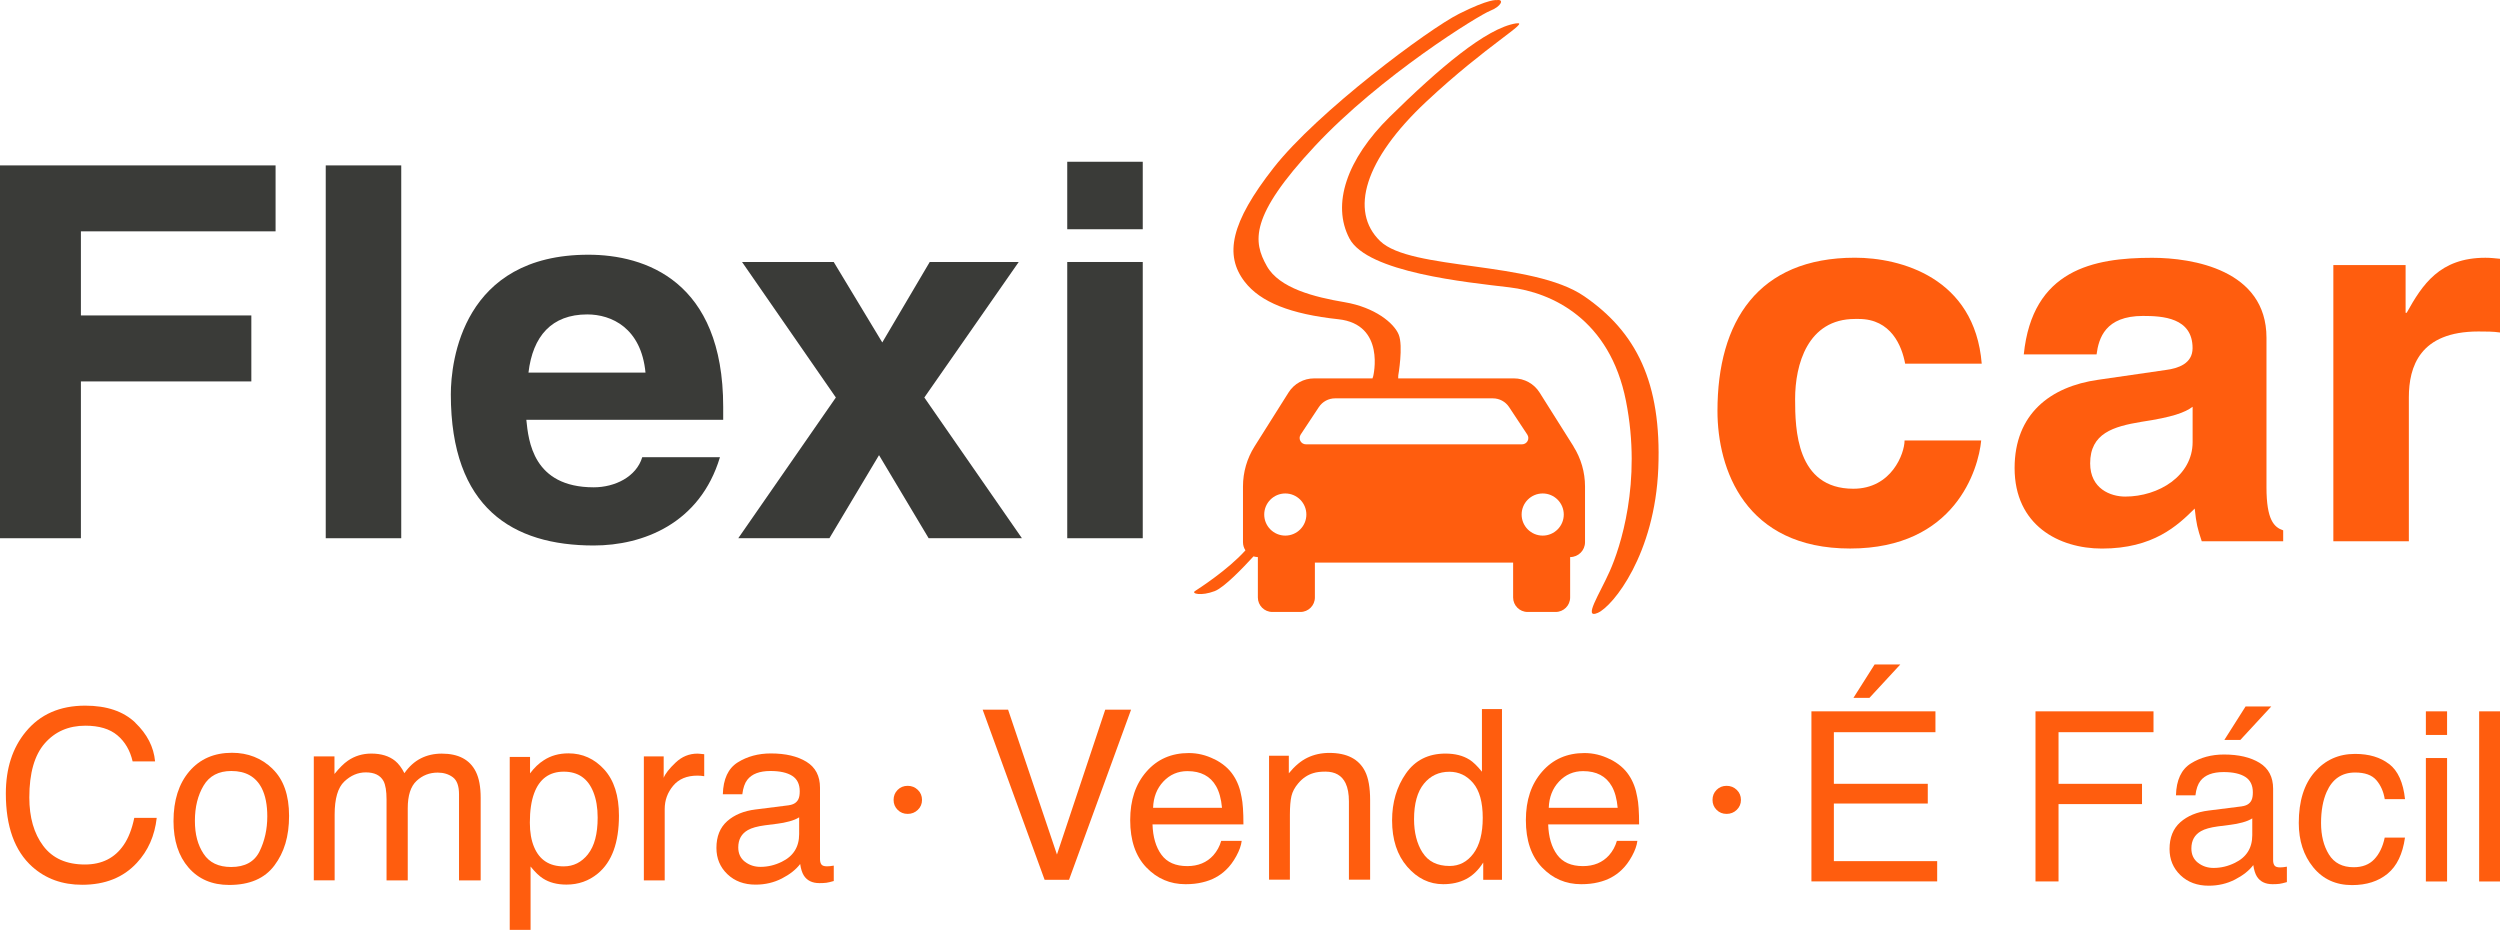
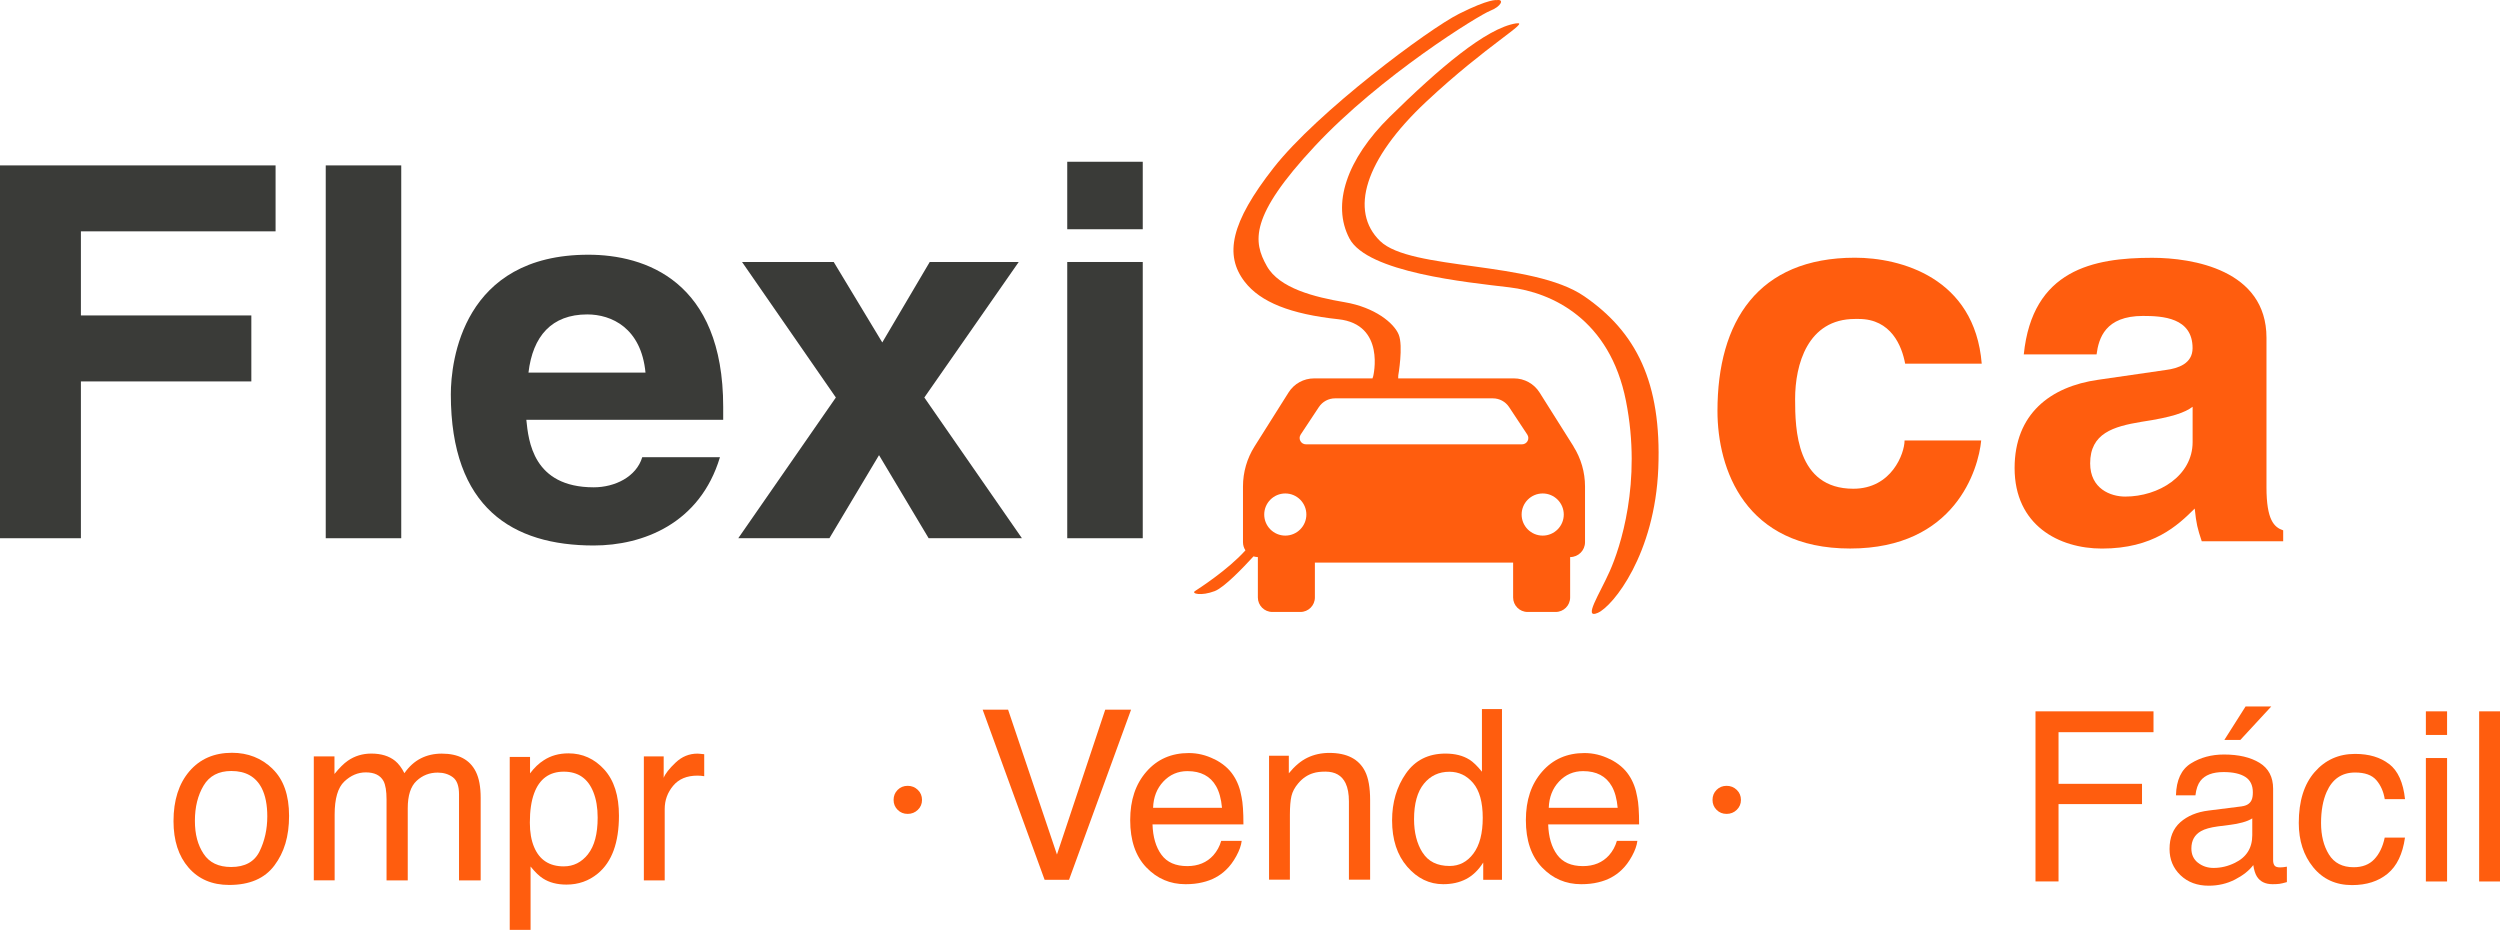
<svg xmlns="http://www.w3.org/2000/svg" id="Layer_2" data-name="Layer 2" viewBox="0 0 561.19 208.73">
  <defs>
    <style>
      .cls-1 {
        fill: #3a3b38;
      }

      .cls-2 {
        fill: #ff5d0e;
      }
    </style>
  </defs>
  <g id="Capa_1" data-name="Capa 1">
    <g>
      <polygon class="cls-1" points="18.16 120.82 0 120.82 0 37.13 61.86 37.13 61.86 51.93 18.16 51.93 18.16 70.81 56.42 70.81 56.42 85.62 18.16 85.62 18.16 120.82" />
      <rect class="cls-1" x="73.12" y="37.13" width="16.95" height="83.69" />
      <g>
        <path class="cls-1" d="m161.61,102.64c-4.48,14.92-17.31,19.81-28.33,19.81-18.16,0-32.08-8.39-32.08-33.92,0-7.46,2.66-31.35,30.87-31.35,12.71,0,30.27,5.83,30.27,34.15v2.91h-44.19c.48,4.66,1.45,15.15,15.13,15.15,4.72,0,9.56-2.33,10.89-6.76h17.43Zm-16.71-19c-.97-10.03-7.63-13.06-13.08-13.06-7.99,0-12.23,4.89-13.19,13.06h26.27Z" />
        <polygon class="cls-1" points="229.4 120.82 208.46 120.82 197.32 102.17 186.18 120.82 165.72 120.82 187.63 89.23 166.57 58.81 187.15 58.81 198.05 76.87 208.7 58.81 228.68 58.81 207.49 89.23 229.4 120.82" />
        <path class="cls-1" d="m256.52,51.46h-16.95v-15.15h16.95v15.15Zm0,69.36h-16.95v-62.01h16.95v62.01Z" />
        <path class="cls-2" d="m444.73,98.89c-.61,6.41-5.81,24.24-29.42,24.24s-29.78-17.83-29.78-30.89c0-20.05,9.08-34.39,30.87-34.39,10.17,0,26.88,4.43,28.45,23.78h-17.19c-.73-3.96-3.15-10.03-10.41-10.03h-.85c-10.65,0-13.44,10.26-13.44,17.95,0,6.76.24,20.16,13.07,20.16,8.6,0,11.5-7.93,11.5-10.84h17.19Z" />
        <path class="cls-2" d="m508.77,109.38c0,7.34,1.7,8.98,3.75,9.67v2.45h-18.28c-.97-2.91-1.21-3.85-1.58-7.34-3.87,3.85-9.32,8.98-20.82,8.98-9.69,0-19.61-5.25-19.61-18.07,0-12.12,7.99-18.3,18.77-19.82l15.25-2.21c2.66-.35,5.93-1.4,5.93-4.89,0-6.88-6.78-7.23-11.14-7.23-8.47,0-9.93,5.01-10.41,8.63h-16.34c1.94-19,15.62-21.68,28.81-21.68,9.08,0,25.67,2.68,25.67,17.95v33.57Zm-16.58-18.07c-1.7,1.28-4.48,2.33-11.5,3.38-6.29,1.05-11.5,2.56-11.5,9.32,0,5.71,4.6,7.46,7.87,7.46,7.51,0,15.13-4.66,15.13-12.24v-7.93Z" />
-         <path class="cls-2" d="m523.78,59.5h16.22v10.72h.24c3.51-6.29,7.39-12.36,17.68-12.36,1.09,0,2.18.12,3.27.23v16.55c-1.45-.23-3.27-.23-4.84-.23-13.2,0-15.62,7.93-15.62,14.8v32.29h-16.95v-62.01Z" />
        <path class="cls-2" d="m340.35,5.24c-6.74,1.05-17.47,10.24-28.37,20.97-9.7,9.54-13.08,19.67-9.07,27.31,4.01,7.64,26.36,9.84,35.91,10.98,9.55,1.14,22.54,7.16,26.17,25.5,3.63,18.33-1.34,33.04-3.63,38.2-2.29,5.16-6.11,10.89-2.67,9.36,3.44-1.53,12.8-13.18,13.56-32.47.76-19.29-4.97-30.56-16.62-38.58-11.65-8.02-38.97-5.73-45.84-12.41-6.88-6.69-3.53-18.25,10.32-31.23,13.75-12.89,23.64-18.15,20.25-17.62" />
        <path class="cls-2" d="m353.23,100.22l-7.64-12.12c-1.24-1.97-3.41-3.16-5.74-3.16h-25.99l.02-.67s1.15-6.55.1-9.15c-1.05-2.6-5.35-6.13-12.13-7.28-6.78-1.15-14.67-3.11-17.48-8.12-3.06-5.44-4.01-11.08,10.79-26.93,14.8-15.85,36.86-29.41,39.35-30.37,2.48-.96,3.26-2.69,1.43-2.39,0,0-1.53-.38-8.4,3.06-6.88,3.44-31.84,22.05-41.64,34.57-9.65,12.32-11.11,19.6-6.49,25.59,3.53,4.58,10.31,7.26,21.01,8.41,10.7,1.15,7.83,12.8,7.83,12.8l-.16.48h-13.11c-2.33,0-4.49,1.19-5.73,3.16l-7.64,12.12c-1.69,2.68-2.59,5.79-2.59,8.96v12.53c0,.67.2,1.3.55,1.83-3.99,4.44-10.58,8.65-11.34,9.15-.86.58,1.43,1.15,4.44,0,2.13-.81,6.39-5.26,8.71-7.8.31.09.64.16.98.16v9.07c0,1.79,1.45,3.25,3.25,3.25h6.3c1.79,0,3.25-1.45,3.25-3.25v-7.83h44.5v7.83c0,1.79,1.45,3.25,3.25,3.25h6.3c1.79,0,3.25-1.45,3.25-3.25v-9.07c1.85,0,3.34-1.5,3.34-3.34v-12.53c0-3.17-.9-6.28-2.59-8.96m-64.69,20.01c-2.61,0-4.73-2.12-4.73-4.73s2.12-4.73,4.73-4.73,4.73,2.12,4.73,4.73-2.12,4.73-4.73,4.73m30.61-20.49h-25.98c-1.12,0-1.8-1.25-1.18-2.19l4.09-6.18c.81-1.22,2.17-1.95,3.63-1.95h35.43c1.46,0,2.82.73,3.63,1.95l4.09,6.18c.62.94-.05,2.19-1.18,2.19h-22.54Zm27.17,20.49c-2.61,0-4.73-2.12-4.73-4.73s2.12-4.73,4.73-4.73,4.73,2.12,4.73,4.73-2.12,4.73-4.73,4.73" />
        <path class="cls-2" d="m200.59,179.56c0-.89.3-1.64.91-2.25.61-.61,1.36-.91,2.25-.91s1.65.3,2.28.91c.63.61.94,1.36.94,2.25s-.31,1.62-.94,2.23c-.63.61-1.39.91-2.28.91s-1.64-.3-2.25-.91c-.61-.61-.91-1.35-.91-2.23" />
        <path class="cls-2" d="m384.42,179.56c0-.89.3-1.64.91-2.25.61-.61,1.36-.91,2.25-.91s1.65.3,2.28.91c.63.61.94,1.36.94,2.25s-.32,1.62-.94,2.23c-.63.61-1.39.91-2.28.91s-1.65-.3-2.25-.91c-.61-.61-.91-1.35-.91-2.23" />
      </g>
      <g>
-         <path class="cls-2" d="m30.36,162.23c2.67,2.55,4.15,5.44,4.45,8.68h-5.04c-.57-2.46-1.71-4.41-3.42-5.85-1.71-1.44-4.1-2.16-7.19-2.16-3.76,0-6.8,1.32-9.11,3.96-2.31,2.64-3.47,6.69-3.47,12.15,0,4.47,1.04,8.1,3.13,10.88,2.09,2.78,5.2,4.17,9.35,4.17,3.81,0,6.72-1.46,8.71-4.39,1.06-1.54,1.85-3.57,2.37-6.08h5.04c-.45,4.02-1.94,7.39-4.47,10.11-3.03,3.28-7.12,4.91-12.27,4.91-4.44,0-8.16-1.34-11.18-4.03-3.97-3.55-5.95-9.04-5.95-16.45,0-5.63,1.49-10.25,4.47-13.86,3.22-3.92,7.67-5.87,13.34-5.87,4.83,0,8.59,1.27,11.26,3.82Z" />
        <path class="cls-2" d="m61.17,172.58c2.48,2.39,3.72,5.91,3.72,10.55s-1.09,8.2-3.28,11.13c-2.18,2.93-5.57,4.39-10.16,4.39-3.83,0-6.87-1.3-9.12-3.89-2.25-2.59-3.38-6.07-3.38-10.44,0-4.68,1.19-8.4,3.56-11.18,2.37-2.77,5.56-4.16,9.57-4.16,3.59,0,6.62,1.2,9.1,3.59Zm-2.9,18.52c1.15-2.35,1.73-4.96,1.73-7.84,0-2.6-.42-4.71-1.25-6.34-1.32-2.56-3.59-3.85-6.81-3.85-2.86,0-4.94,1.09-6.24,3.28-1.3,2.18-1.95,4.82-1.95,7.9s.65,5.43,1.95,7.41c1.3,1.98,3.36,2.96,6.19,2.96,3.1,0,5.23-1.17,6.38-3.52Z" />
        <path class="cls-2" d="m70.45,169.79h4.63v3.95c1.11-1.37,2.11-2.37,3.02-2.99,1.54-1.06,3.29-1.59,5.25-1.59,2.22,0,4,.55,5.35,1.64.76.62,1.46,1.54,2.08,2.76,1.04-1.49,2.26-2.6,3.66-3.31,1.4-.72,2.98-1.08,4.73-1.08,3.74,0,6.29,1.35,7.64,4.05.73,1.46,1.09,3.41,1.09,5.88v18.53h-4.86v-19.34c0-1.85-.46-3.13-1.39-3.82-.93-.69-2.06-1.04-3.39-1.04-1.84,0-3.42.61-4.74,1.85-1.33,1.23-1.99,3.28-1.99,6.16v16.19h-4.76v-18.17c0-1.89-.23-3.27-.68-4.13-.71-1.3-2.04-1.95-3.98-1.95-1.77,0-3.38.69-4.82,2.05-1.45,1.37-2.17,3.85-2.17,7.43v14.76h-4.68v-27.84Z" />
        <path class="cls-2" d="m114.43,169.92h4.55v3.69c.94-1.26,1.96-2.24,3.07-2.94,1.58-1.04,3.43-1.56,5.56-1.56,3.15,0,5.83,1.21,8.03,3.63,2.2,2.42,3.3,5.87,3.3,10.36,0,6.06-1.59,10.4-4.76,13-2.01,1.65-4.35,2.47-7.02,2.47-2.1,0-3.86-.46-5.28-1.38-.83-.52-1.76-1.41-2.78-2.68v14.22h-4.68v-38.81Zm17.56,21.82c1.45-1.83,2.17-4.56,2.17-8.2,0-2.22-.32-4.12-.96-5.72-1.21-3.07-3.43-4.6-6.65-4.6s-5.46,1.62-6.65,4.86c-.64,1.73-.96,3.93-.96,6.6,0,2.15.32,3.98.96,5.48,1.21,2.88,3.43,4.32,6.65,4.32,2.18,0,4-.91,5.45-2.74Z" />
        <path class="cls-2" d="m144.53,169.79h4.45v4.81c.36-.94,1.26-2.07,2.68-3.42s3.06-2.01,4.91-2.01c.09,0,.23,0,.44.03s.56.05,1.07.1v4.94c-.28-.05-.53-.09-.77-.1-.23-.02-.49-.03-.77-.03-2.36,0-4.17.76-5.43,2.27-1.27,1.52-1.9,3.26-1.9,5.24v16.01h-4.68v-27.84Z" />
-         <path class="cls-2" d="m177.05,180.76c1.07-.14,1.79-.59,2.16-1.35.21-.42.31-1.01.31-1.79,0-1.59-.57-2.75-1.7-3.47-1.14-.72-2.76-1.08-4.87-1.08-2.44,0-4.18.66-5.2,1.98-.57.73-.94,1.81-1.12,3.25h-4.37c.09-3.43,1.2-5.82,3.34-7.16,2.14-1.34,4.62-2.01,7.45-2.01,3.28,0,5.94.62,7.98,1.87,2.03,1.25,3.04,3.19,3.04,5.82v16.04c0,.49.1.88.3,1.17s.62.44,1.26.44c.21,0,.44-.01.7-.04.26-.03.54-.06.83-.12v3.46c-.73.21-1.28.34-1.66.39-.38.05-.9.08-1.56.08-1.61,0-2.78-.57-3.51-1.72-.38-.61-.65-1.46-.81-2.57-.95,1.25-2.32,2.33-4.11,3.25-1.79.92-3.75,1.38-5.9,1.38-2.58,0-4.69-.78-6.33-2.35s-2.46-3.53-2.46-5.89c0-2.58.81-4.58,2.42-6.01,1.61-1.42,3.73-2.3,6.34-2.62l7.46-.94Zm-9.85,12.66c.99.78,2.16,1.17,3.51,1.17,1.65,0,3.24-.38,4.78-1.14,2.6-1.26,3.9-3.34,3.9-6.21v-3.77c-.57.36-1.31.67-2.21.91-.9.24-1.79.42-2.65.52l-2.83.36c-1.7.23-2.97.58-3.82,1.07-1.44.82-2.16,2.11-2.16,3.9,0,1.35.49,2.42,1.48,3.2Z" />
      </g>
      <g>
-         <path class="cls-2" d="m406.62,159.68h27.84v4.68h-22.8v11.59h21.08v4.42h-21.08v12.94h23.19v4.55h-28.23v-38.19Zm19.96-10.53l-6.94,7.51h-3.59l4.76-7.51h5.77Z" />
        <path class="cls-2" d="m456.92,159.68h26.49v4.68h-21.32v11.59h18.74v4.55h-18.74v17.36h-5.17v-38.19Z" />
        <path class="cls-2" d="m503.24,181c1.07-.14,1.79-.59,2.16-1.35.21-.42.31-1.01.31-1.79,0-1.59-.57-2.75-1.7-3.47-1.14-.72-2.76-1.08-4.87-1.08-2.44,0-4.18.66-5.2,1.98-.57.73-.95,1.81-1.12,3.25h-4.37c.09-3.43,1.2-5.82,3.34-7.16,2.14-1.34,4.62-2.01,7.45-2.01,3.28,0,5.93.62,7.98,1.87,2.03,1.25,3.04,3.19,3.04,5.82v16.04c0,.49.1.88.3,1.17.2.29.62.44,1.26.44.21,0,.44-.01.7-.04.26-.03.54-.06.83-.12v3.46c-.73.21-1.28.34-1.66.39-.38.05-.9.08-1.56.08-1.61,0-2.78-.57-3.51-1.72-.38-.61-.65-1.46-.81-2.57-.95,1.25-2.32,2.33-4.11,3.25s-3.75,1.38-5.9,1.38c-2.58,0-4.69-.78-6.33-2.35-1.64-1.57-2.46-3.53-2.46-5.89,0-2.58.81-4.58,2.42-6.01,1.61-1.42,3.73-2.3,6.34-2.62l7.46-.94Zm-9.85,12.66c.99.78,2.16,1.17,3.51,1.17,1.65,0,3.24-.38,4.78-1.14,2.6-1.26,3.9-3.34,3.9-6.21v-3.77c-.57.36-1.31.67-2.21.91-.9.24-1.79.42-2.65.52l-2.83.36c-1.7.23-2.97.58-3.82,1.07-1.44.82-2.16,2.11-2.16,3.9,0,1.35.49,2.42,1.48,3.2Z" />
        <path class="cls-2" d="m536.32,171.51c1.97,1.53,3.15,4.15,3.55,7.88h-4.55c-.28-1.72-.91-3.14-1.9-4.28s-2.57-1.7-4.76-1.7c-2.98,0-5.11,1.46-6.39,4.37-.83,1.89-1.25,4.22-1.25,6.99s.59,5.14,1.77,7.04c1.18,1.91,3.03,2.86,5.56,2.86,1.94,0,3.48-.59,4.61-1.78,1.13-1.19,1.92-2.81,2.35-4.87h4.55c-.52,3.69-1.82,6.39-3.9,8.1-2.08,1.71-4.74,2.56-7.98,2.56-3.64,0-6.54-1.33-8.71-3.99-2.17-2.66-3.25-5.98-3.25-9.97,0-4.89,1.19-8.69,3.56-11.41,2.37-2.72,5.4-4.08,9.07-4.08,3.14,0,5.69.76,7.66,2.29Z" />
        <path class="cls-2" d="m544.55,159.68h4.76v5.3h-4.76v-5.3Zm0,10.48h4.76v27.71h-4.76v-27.71Z" />
        <path class="cls-2" d="m556.51,159.68h4.68v38.19h-4.68v-38.19Z" />
      </g>
      <g>
        <path class="cls-2" d="m226.29,159.3l10.97,32.52,10.84-32.52h5.8l-13.93,38.19h-5.48l-13.91-38.19h5.72Z" />
        <path class="cls-2" d="m272.59,170.41c1.85.93,3.27,2.13,4.24,3.6.94,1.4,1.56,3.04,1.87,4.91.28,1.28.42,3.33.42,6.14h-20.41c.09,2.82.75,5.09,2,6.8,1.25,1.71,3.18,2.56,5.8,2.56,2.44,0,4.39-.81,5.85-2.42.83-.94,1.42-2.02,1.77-3.25h4.6c-.12,1.02-.52,2.16-1.21,3.42-.69,1.26-1.45,2.28-2.3,3.08-1.42,1.39-3.18,2.32-5.28,2.81-1.13.28-2.4.42-3.82.42-3.47,0-6.4-1.26-8.81-3.78-2.41-2.52-3.61-6.05-3.61-10.59s1.21-8.1,3.64-10.89c2.43-2.79,5.6-4.18,9.51-4.18,1.98,0,3.89.46,5.74,1.39Zm1.72,10.93c-.19-2.03-.63-3.65-1.33-4.86-1.28-2.25-3.42-3.38-6.42-3.38-2.15,0-3.95.78-5.41,2.33-1.46,1.55-2.23,3.52-2.31,5.91h15.47Z" />
        <path class="cls-2" d="m284.86,169.64h4.45v3.95c1.32-1.63,2.71-2.8,4.19-3.51,1.47-.71,3.11-1.07,4.91-1.07,3.95,0,6.62,1.38,8.01,4.13.76,1.51,1.14,3.67,1.14,6.47v17.86h-4.76v-17.55c0-1.7-.25-3.07-.75-4.11-.83-1.73-2.34-2.6-4.52-2.6-1.11,0-2.02.11-2.73.34-1.28.38-2.41,1.14-3.38,2.29-.78.92-1.29,1.87-1.52,2.85-.23.98-.35,2.38-.35,4.2v14.58h-4.68v-27.84Z" />
        <path class="cls-2" d="m329.83,170.5c.83.52,1.78,1.43,2.83,2.73v-14.06h4.5v38.32h-4.21v-3.87c-1.09,1.72-2.38,2.95-3.87,3.72s-3.2,1.14-5.12,1.14c-3.1,0-5.79-1.3-8.06-3.91-2.27-2.61-3.41-6.08-3.41-10.41,0-4.05,1.04-7.57,3.11-10.54s5.03-4.46,8.88-4.46c2.13,0,3.92.45,5.35,1.35Zm-10.5,20.87c1.26,2.01,3.29,3.02,6.08,3.02,2.17,0,3.95-.93,5.34-2.79,1.39-1.86,2.09-4.54,2.09-8.02s-.72-6.12-2.16-7.81-3.21-2.53-5.33-2.53c-2.36,0-4.27.9-5.73,2.7-1.46,1.8-2.2,4.45-2.2,7.95,0,2.98.63,5.48,1.9,7.49Z" />
        <path class="cls-2" d="m361.41,170.41c1.85.93,3.27,2.13,4.24,3.6.94,1.4,1.56,3.04,1.87,4.91.28,1.28.42,3.33.42,6.14h-20.41c.09,2.82.75,5.09,2,6.8,1.25,1.71,3.18,2.56,5.8,2.56,2.44,0,4.39-.81,5.85-2.42.83-.94,1.42-2.02,1.77-3.25h4.6c-.12,1.02-.52,2.16-1.21,3.42-.69,1.26-1.45,2.28-2.3,3.08-1.42,1.39-3.18,2.32-5.28,2.81-1.13.28-2.4.42-3.82.42-3.47,0-6.4-1.26-8.81-3.78-2.41-2.52-3.61-6.05-3.61-10.59s1.21-8.1,3.64-10.89c2.43-2.79,5.6-4.18,9.51-4.18,1.98,0,3.89.46,5.74,1.39Zm1.72,10.93c-.19-2.03-.63-3.65-1.33-4.86-1.28-2.25-3.42-3.38-6.42-3.38-2.15,0-3.95.78-5.41,2.33-1.46,1.55-2.23,3.52-2.31,5.91h15.47Z" />
      </g>
    </g>
    <polygon class="cls-2" points="509.85 158.58 502.91 166.09 499.32 166.09 504.08 158.58 509.85 158.58" />
  </g>
</svg>